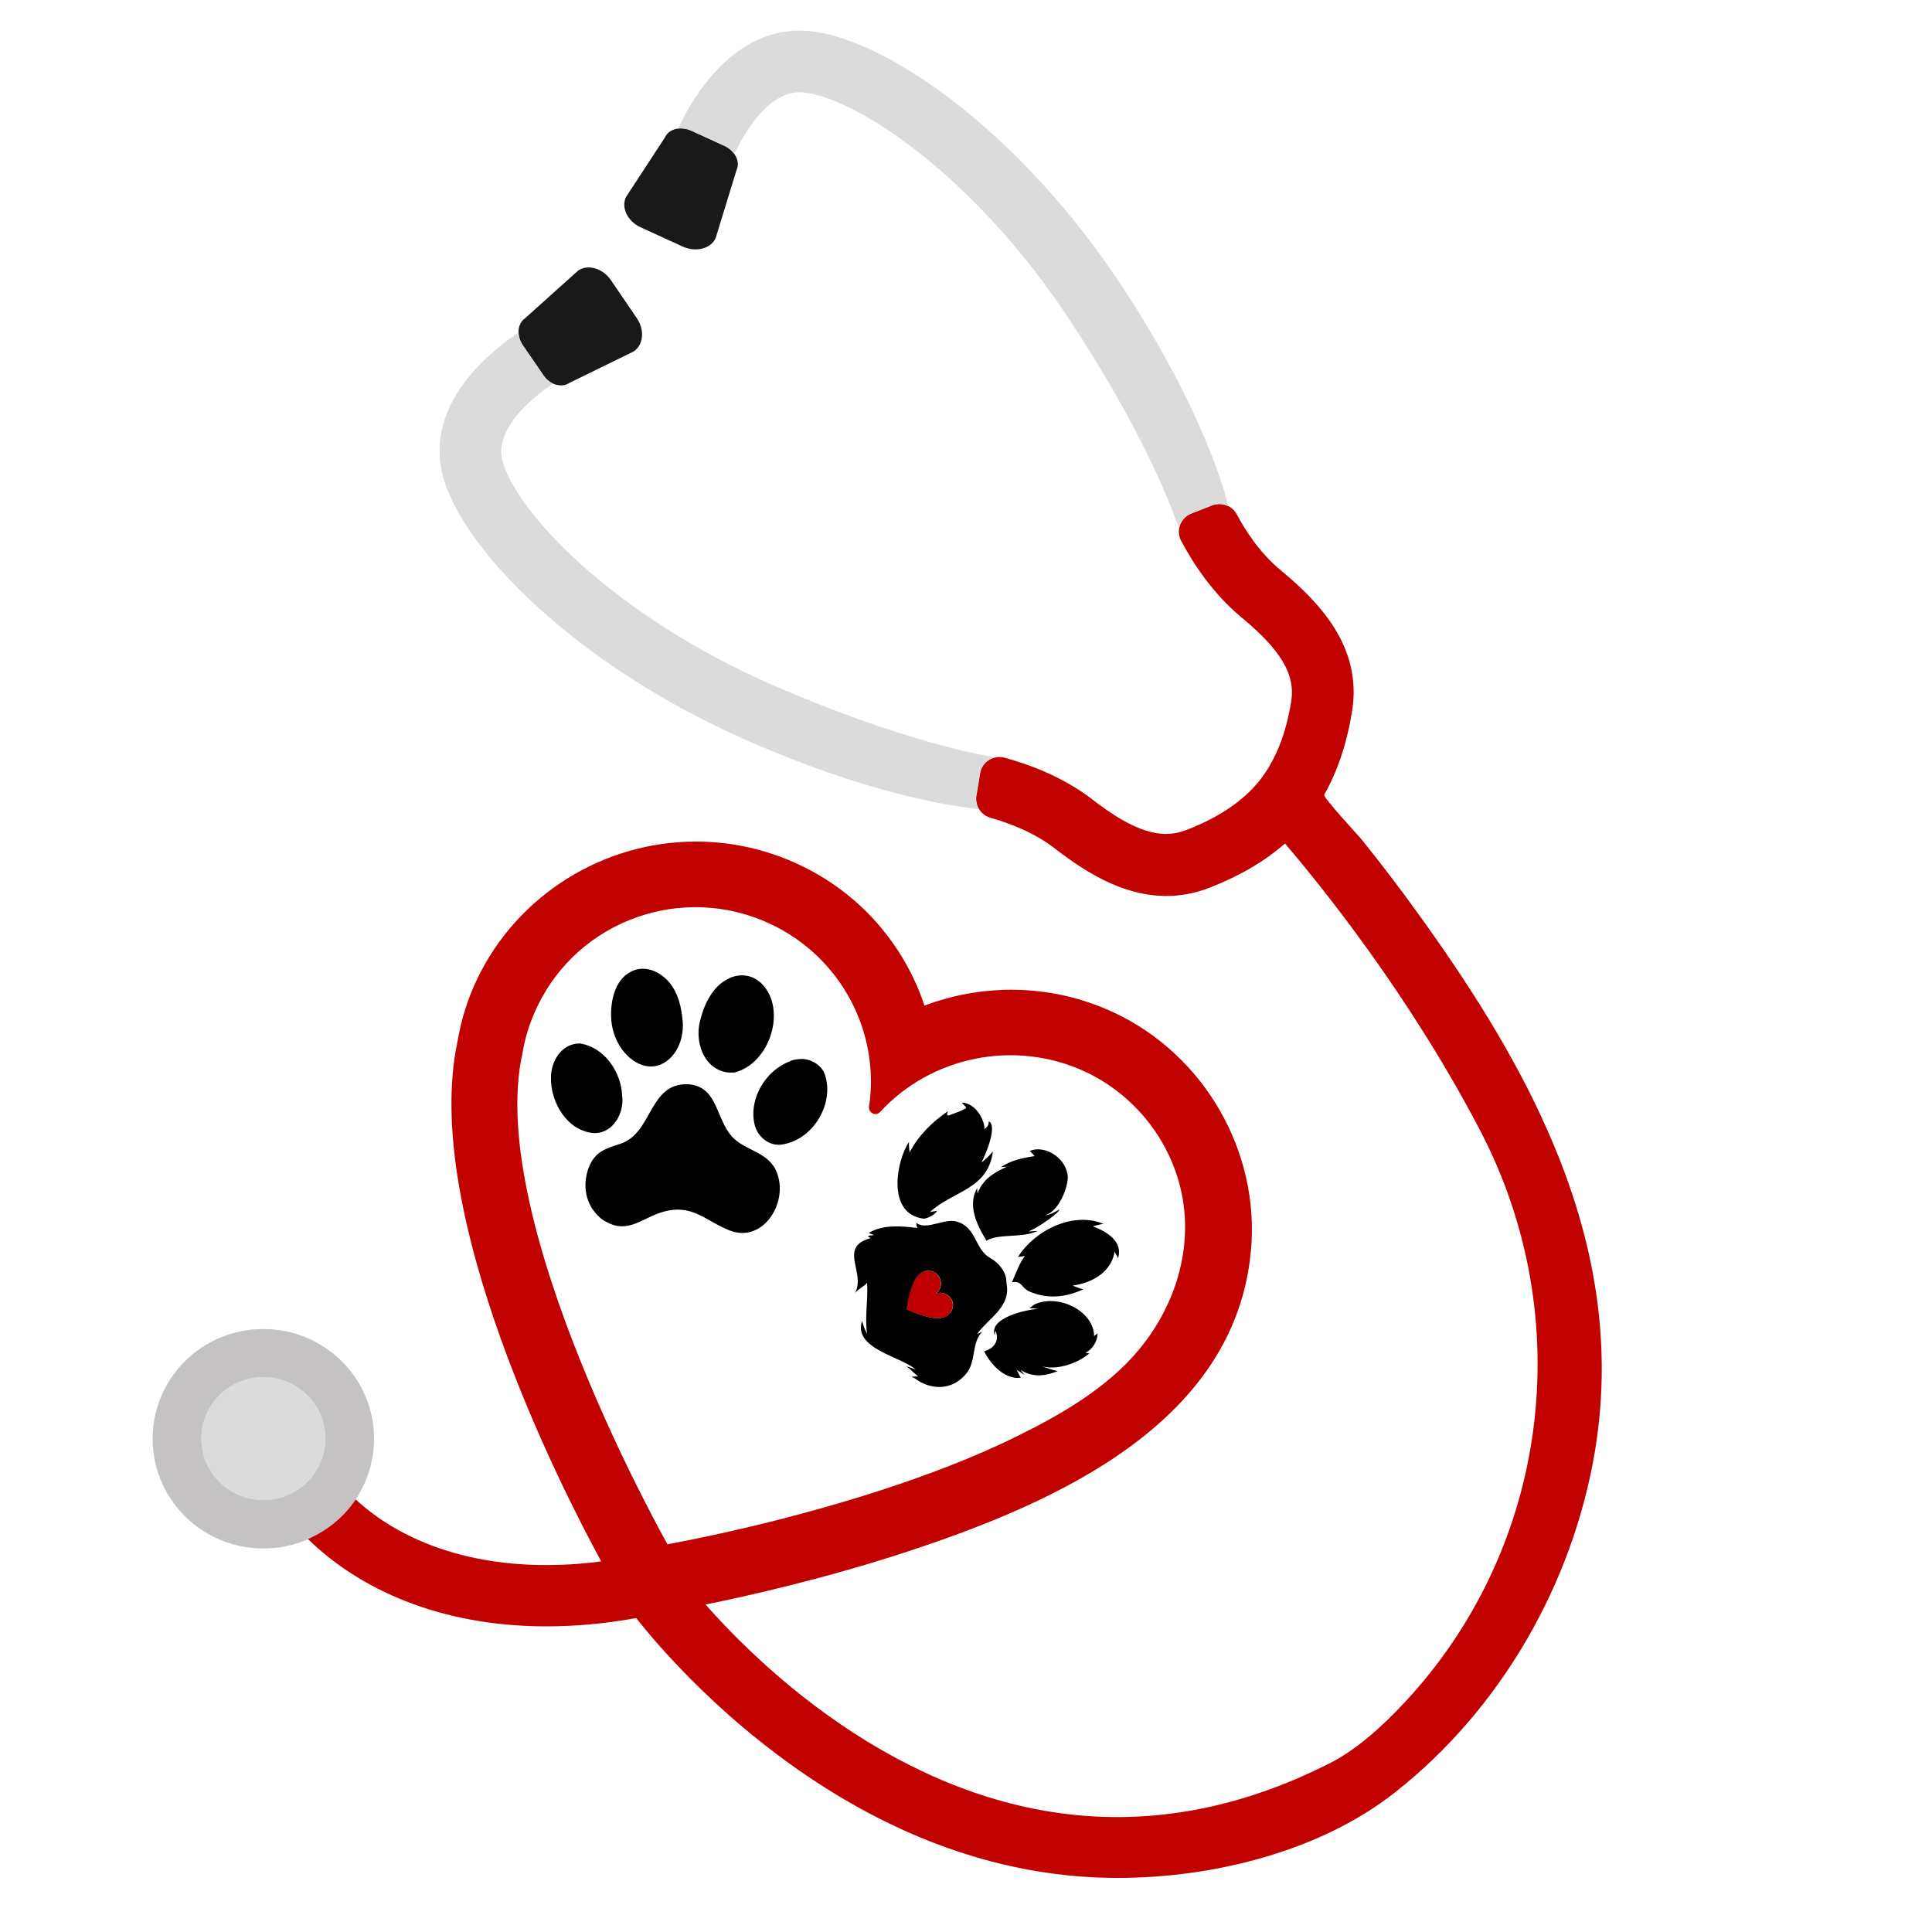
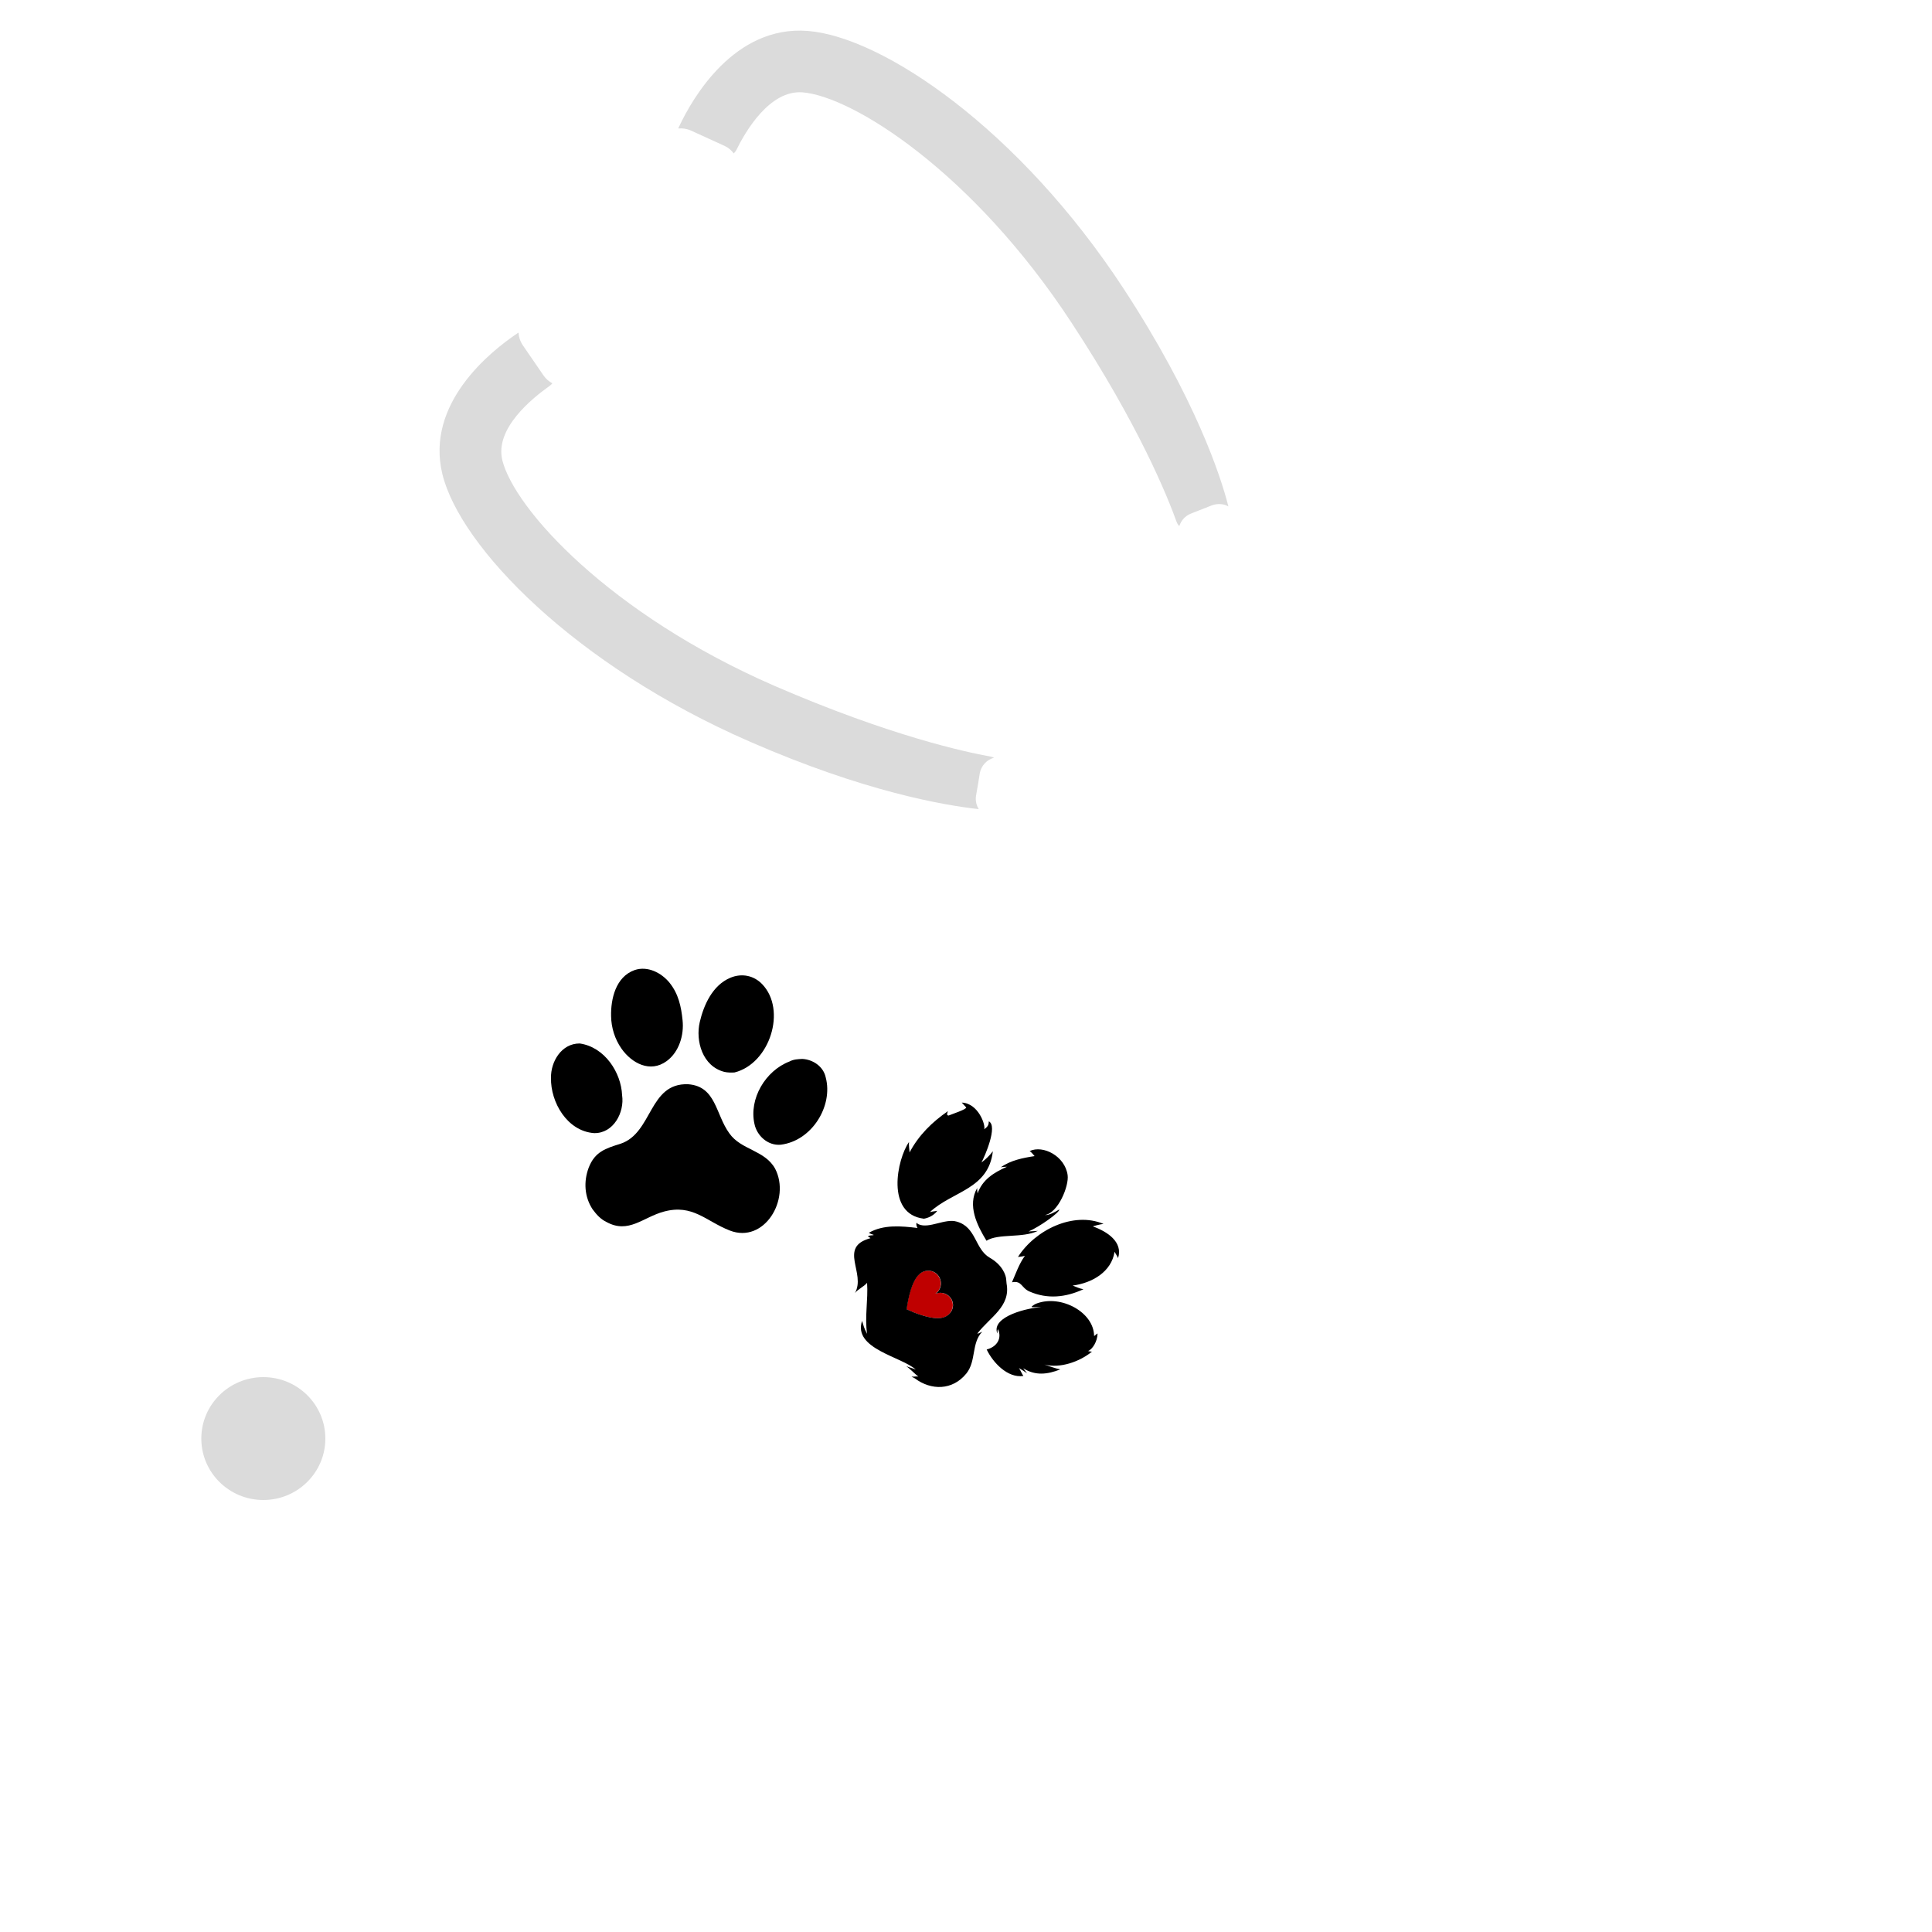
<svg xmlns="http://www.w3.org/2000/svg" version="1.1" id="Layer_1" x="0px" y="0px" width="1000px" height="1000px" viewBox="0 0 1000 1000" style="enable-background:new 0 0 1000 1000;" xml:space="preserve">
  <style type="text/css">
	.st0{fill:#DBDBDB;}
	.st1{fill:#C4C2C2;}
	.st2{fill:#C10000;}
	.st3{fill:#191919;}
	.st4{fill:#BF0000;}
</style>
  <g>
    <ellipse class="st0" cx="136.3" cy="744.6" rx="32.1" ry="31.8" />
-     <path class="st1" d="M136.3,687.9c-31.7,0-57.3,25.4-57.3,56.8s25.7,56.8,57.3,56.8c31.7,0,57.3-25.4,57.3-56.8   S168,687.9,136.3,687.9z M136.3,776.4c-17.7,0-32.1-14.2-32.1-31.8s14.4-31.8,32.1-31.8c17.7,0,32.1,14.2,32.1,31.8   S154,776.4,136.3,776.4z" />
-     <path class="st2" d="M800.4,583.8c-17.3-38.9-41-75.8-66.6-111.2c-9.4-13.1-19.2-25.9-29.3-38.4c-1.5-1.8-19.8-21.6-19.1-22.8   c6.9-12.3,11.7-26.4,14.4-43.1c5.5-33.4-16.9-56.6-37.1-73.3c-10.7-8.8-18.3-20.8-22.5-28.7c-2.4-4.6-8-6.6-12.8-4.7l-10.7,4.2   c-5.7,2.2-8.2,8.8-5.3,14.2c5.5,10.4,15.8,26.8,31,39.4c20.6,17,28.2,29.7,25.9,43.8c-2.8,17.2-8.2,30.5-16.4,40.9   c-8.6,10.6-21,19-37.8,25.5c-13.3,5.2-27.5,0.6-48.7-15.8c-15.6-12.1-34-18.5-45.4-21.6c-5.9-1.6-11.8,2.2-12.7,8.2l-0.8,5.1   l-1.1,6.3c-0.8,5.1,2.2,10,7.3,11.5c8.6,2.4,22.1,7.2,33.2,15.8c20.6,16,48.4,32.7,80.1,20.4c15.7-6.1,28.6-13.7,39.1-22.9   c17.9,20.9,64.2,77.9,101,148.5c50.7,97,35.9,215.6-38.9,295.9c-13.1,14.1-26.4,25.4-39.2,31.8c-79.9,40.4-160.3,36.6-238.8-11.2   c-39.2-23.9-68.3-53.3-84-71.1c20.7-4.2,62.2-13.4,106-27.9c75.1-24.9,168.3-65.9,176.3-155.5c4.6-51-24-100.9-70.7-122.9   c-16.9-7.9-34.8-11.9-53.3-11.9c-15.7,0-30.9,2.9-45,8.2c-10.3-31.1-33.1-58.1-65-73c-16.9-7.9-34.8-11.9-53.3-11.9   c-48.1,0-92.4,27.8-113.1,70.9c-5,10.3-8.4,21.3-10.3,32.6c-19,88.8,53.7,231,74.4,269.1c-59.2,7.6-101.9-8.8-127.1-32.1   c-6,9-14.6,16.1-24.7,20.5c26.2,25.6,67.8,45.2,123.4,45.2c14.6,0,30.1-1.3,46.5-4.3c10.7,13.6,46.8,56.6,102.1,90.5   c47.8,29.3,97.3,44,147.1,44c49.2,0,104.7-13.6,143.6-44.3c54.8-43.1,91.9-108,103.4-176.3C835.5,691.2,823.6,635.7,800.4,583.8z    M345.5,799.4c-0.4-0.9-94.5-167.1-75.1-254.1c1.3-8.2,3.9-16.4,7.7-24.3c21.4-44.9,75.4-64,120.6-42.8   c36.9,17.3,56.9,56.4,51.1,94.6c-0.4,3.3,3.6,5.2,5.8,2.7c26.2-28.5,69.4-37.9,106.3-20.7c25.1,11.8,43.6,35,49.5,61.8   c6.4,29.1-3,59.3-21.9,82c-16.3,19.6-39.8,33.3-62.5,44.5c-23.2,11.5-47.5,20.6-72.1,28.6c-21.8,7-43.9,13.1-66.1,18.4   c-13.1,3.1-26.3,6-39.5,8.5C348,798.9,346.6,799,345.5,799.4z" />
-     <path class="st3" d="M381.2,88.1l-10.8,35.2c-2.6,5.5-10.3,7.4-17.1,4.3l-21.6-9.9c-6.9-3.1-10.3-10.2-7.7-15.7l20.2-30.9   c2-4.5,8.3-5.9,13.7-3.4l17.3,7.9C380.5,78.1,383.3,83.8,381.2,88.1z M294.7,198.2l33.3-16.3c5.1-3.4,5.8-11.2,1.5-17.4L316.2,145   c-4.2-6.1-11.8-8.4-16.9-5l-27.5,24.7c-4,2.8-4.6,9-1.2,14l10.7,15.6C284.6,199.2,290.7,200.9,294.7,198.2z" />
    <path class="st0" d="M512.7,391.6c0.6,0.1,1.2,0.3,1.8,0.6c-3.7,1-6.7,4.1-7.4,8.2l-0.8,5.1l-1.1,6.3c-0.4,2.5,0.1,4.9,1.4,7   c-18.1-2-59.1-9-118.2-34.8c-91.1-39.6-150.2-101-159.4-138.5c-9-36.7,25-63.7,38.7-72.9c0.2-0.2,0.5-0.3,0.7-0.4   c0.1,2.2,0.8,4.4,2.2,6.5l10.7,15.6c1.2,1.8,2.9,3.2,4.6,4.1c-0.4,0.5-0.9,1-1.5,1.4c-9,6.4-28.4,22-24.4,38.4   c6.2,25.1,55.3,79.6,141.1,116.9C460.5,380.8,499.4,389.2,512.7,391.6z M581.7,149.6C527.6,66.9,456.9,19,418,16   c-37.9-2.9-59.5,34.6-66.5,49.5c-0.2,0.3-0.3,0.7-0.4,1c2.1-0.2,4.4,0.1,6.6,1.1l17.3,7.9c2,0.9,3.6,2.3,4.8,3.9   c0.5-0.5,1-1.1,1.3-1.7c4.8-9.8,17.3-31.2,34.3-29.9c26,2.1,88.2,41.3,139.2,119.2c35.3,53.8,49.9,90.6,54.4,103.1   c0.3,0.8,0.8,1.6,1.4,2.2c0.9-2.8,3-5.3,6.1-6.5l10.7-4.2c2.9-1.1,6.1-0.9,8.6,0.5C631.8,246.2,618.6,206.1,581.7,149.6z" />
    <path d="M345.1,549.2c-8.6,6.3-18.1,1.1-23.4-6.4c-3.5-5-5.3-10.9-5.4-16.8c-0.2-8.8,2.3-20.4,12.2-23.9c6.8-2.3,13.9,1.5,18,6.5   c4.7,5.8,6.1,12.5,6.8,19.5C354.1,535.6,351.6,544.4,345.1,549.2z M380.2,555.1c18.3-4.6,27.1-32.4,14.3-45.7   c-4.3-4.5-10.6-5.8-16.5-3.3c-9.3,3.9-13.8,14.3-15.8,22.9c-2.3,9.8,1.4,22.9,12.7,25.8C376.6,555.2,378.5,555.2,380.2,555.1z    M300.1,540.1c-9.5-0.1-15.1,9.5-14.9,17.8c-0.3,12.5,8.3,27.6,22.3,28.6c10.1,0.2,15.8-10.8,14.5-19.6   C321.5,555.2,313.1,542,300.1,540.1z M401.2,604.9c-5.4-9.7-17.6-9.6-23.7-18.3c-7.2-9.9-6.8-24.3-21.3-25.4   c-20.5-0.8-18.3,25.2-35,30.8c-7.7,2.4-13.3,4.1-16.5,12.4c-2.7,7.2-2.2,15.1,2,21.5c2,2.7,4.1,5.1,7.2,6.6   c11.5,6.3,18.9-2.5,29.8-5.4c14.9-4,21.7,5,34,9.8C395.6,643.9,409.4,620.7,401.2,604.9z M427.4,557.7c-1.2-5.7-6.6-9.3-12.1-9.6   c-2.3,0.1-4.6,0.2-6.6,1.3c-12.6,4.8-21.1,19.4-18.2,32.3c1.2,6,6.8,11.4,13.6,10.8C420.3,590.5,431.3,572.4,427.4,557.7z" />
    <path class="st4" d="M489.8,681.3c0.7-0.4,1.3-0.9,1.8-1.5c1.5-1.8,2-4.2,1.2-6.4c-0.1-0.3-0.3-0.6-0.4-0.9   c-1.6-2.9-5.2-4.1-8.2-2.9c2.7-1.9,3.5-5.5,1.9-8.5c-1.7-3.2-5.7-4.3-8.9-2.6c-0.6,0.3-1.1,0.7-1.5,1.1c-4.9,4.3-6.5,18.1-6.5,18.1   c1.3,0.5,2.5,1.1,3.7,1.6c2.6,1,5.3,1.9,8.1,2.5C483.9,682.4,487.3,682.7,489.8,681.3z" />
-     <path d="M521.2,603.9c-0.8,0.1-2.2,0-3.2,0.3c5-3.6,11.5-4.9,17.5-5.8c0,0-1.9-2.4-2.6-2.6c7-3.3,18.3,2.6,19.7,12.4   c0.8,5.7-5,19.7-11.8,20.7c2.3,0.2,5.5-1.7,7.5-2.9c0.2,1.6-10.3,9-15.9,11.4c1.4-0.1,3.6-0.2,4.8-0.3c-8,3.9-20.4,1.2-26.6,5.1   c-4.9-8-10-18.3-4.8-27.3c-0.1,0.9,0.1,2,0.2,2.8C508.5,610.6,514.4,606.9,521.2,603.9z M478.2,630.8c0,0,4.5-0.6,6.9-4.1   c-1.3,0.3-2.5,0.3-3.8,0.7c11.6-10.9,30.3-11.7,32.6-31.5c-1.7,2.2-3.6,4.1-5.9,5.8c1.7-3.1,8.6-18.9,3.8-21.3   c-0.1,1.5-0.1,2.5-2.4,4.1c0.9-2-3-13.5-11.6-13.8c0.7,0.8,1.6,1.7,2.3,2.5c0.2,1-7.2,3.4-9.1,4.2c-0.2,0.1-0.9-0.3-0.8-0.7   c0.1-0.3,0.1-0.9,0.5-1.6c-8.2,5.6-15.3,12.6-19.9,21.4c-0.1-1.6-0.5-3.7-0.3-5.4C464.3,599.9,458.3,628.4,478.2,630.8z M530.5,650   c-3,4.1-4.7,9.1-6.7,13.7c5.2-1,4.7,2.9,9.1,4.8c9.2,4,18.6,3.1,27.9-1.2c-2-0.3-4-1.3-5.6-1.9c10.1-1.3,20.1-7.1,21.7-17.5   c0.6,1.2,1.4,2.2,1.8,3.3c2.7-8.4-5.7-13.8-13-16.4c-0.2-0.1,4-1.2,5.5-1.3c-15.6-6.6-35.4,3.1-44.3,17.1   C528,650.4,529.4,650.4,530.5,650z M505.9,690.2c0,0,0,0,0.2,0.1c0.7-0.3,1.6-0.6,2.3-1c-5.7,5.9-3,15.1-8.2,21.6   c-7.2,8.9-18.3,8.8-26.6,2.6c-0.5-0.4-1.3-0.6-1.8-1c1.1,0.2,2.4-0.2,3.5,0c-2-1.6-4.3-4-6.2-5.4c1.5,0.7,3.7,1.2,4.9,1.8   c-7.3-6.7-32.6-10.7-27.8-25.2c0.9,2.6,0.7,3.1,2.6,6.7c-1.3-8.8,0.6-17.7,0-26.4c-1.7,2-4.9,3.4-6.3,5.3c5.9-10.3-8.9-23.8,8-28.4   c0-0.4-1.2-0.6-1.2-1c0.8-0.7,2.1-0.3,3-0.7c-0.9-0.3-1.8-0.6-2.6-1.1c7.6-4.4,16.9-3.5,25.2-2.5c-0.9-1.5-0.6-2.9-0.3-2.6   c0.1,0.2,0.4,0.5,0.9,0.7c5.4,2.4,13.8-3.2,19.7-1.4c10.2,2.8,9.3,14.2,17.1,18.7c6.7,3.8,8.4,9.2,8.5,11.2   c0.1,0.8,0.1,1.4,0.2,2.2C523.2,676.3,512.4,681.7,505.9,690.2z M492.9,673.4c-0.1-0.3-0.3-0.6-0.4-0.9c-1.6-2.9-5.2-4.1-8.2-2.9   c2.7-1.9,3.5-5.5,1.9-8.5c-1.7-3.2-5.7-4.3-8.9-2.6c-0.6,0.3-1.1,0.7-1.5,1.1c-4.9,4.3-6.5,18.1-6.5,18.1c1.3,0.5,2.5,1.1,3.7,1.6   c2.6,1,5.3,1.9,8.1,2.5c2.9,0.6,6.2,0.9,8.8-0.6c0.7-0.4,1.3-0.9,1.8-1.5C493.2,678,493.7,675.5,492.9,673.4z M568.1,690.2   c-0.7,0.3-1.1,1-1.8,1.3c-0.1-12.3-17-21.4-29.5-16.9c-0.9,0.3-1.8,0.8-2.7,1.6c-0.5,0.4-1.3,0.9-1.3,0.9s2.1,0.1,4.8,0.4   c-6.3,0.2-26.1,4.7-22.7,13.6c0.2-0.5-0.1-1.6,0.4-2.2c2.1,4.8-0.6,9.1-5.9,10.5c3.2,6.7,10.8,14.9,19,13.7   c-0.9-1.3-1.4-2.8-2.3-4.1c1.5,0.9,2.9,1.8,4.2,2.7c-0.7-0.8-1.3-1.8-2-2.6c6.3,4,12.6,3.2,19.2,0.6c-2.6-0.5-5.7-1.7-8.2-2.5   c8.1,2.1,18.3-1.5,24.6-6.7c-0.6,0-1.3-0.1-2-0.3C565.5,698.3,568,694.4,568.1,690.2z" />
+     <path d="M521.2,603.9c-0.8,0.1-2.2,0-3.2,0.3c5-3.6,11.5-4.9,17.5-5.8c0,0-1.9-2.4-2.6-2.6c7-3.3,18.3,2.6,19.7,12.4   c0.8,5.7-5,19.7-11.8,20.7c2.3,0.2,5.5-1.7,7.5-2.9c0.2,1.6-10.3,9-15.9,11.4c1.4-0.1,3.6-0.2,4.8-0.3c-8,3.9-20.4,1.2-26.6,5.1   c-4.9-8-10-18.3-4.8-27.3c-0.1,0.9,0.1,2,0.2,2.8C508.5,610.6,514.4,606.9,521.2,603.9z M478.2,630.8c0,0,4.5-0.6,6.9-4.1   c-1.3,0.3-2.5,0.3-3.8,0.7c11.6-10.9,30.3-11.7,32.6-31.5c-1.7,2.2-3.6,4.1-5.9,5.8c1.7-3.1,8.6-18.9,3.8-21.3   c-0.1,1.5-0.1,2.5-2.4,4.1c0.9-2-3-13.5-11.6-13.8c0.7,0.8,1.6,1.7,2.3,2.5c0.2,1-7.2,3.4-9.1,4.2c-0.2,0.1-0.9-0.3-0.8-0.7   c0.1-0.3,0.1-0.9,0.5-1.6c-8.2,5.6-15.3,12.6-19.9,21.4c-0.1-1.6-0.5-3.7-0.3-5.4C464.3,599.9,458.3,628.4,478.2,630.8z M530.5,650   c-3,4.1-4.7,9.1-6.7,13.7c5.2-1,4.7,2.9,9.1,4.8c9.2,4,18.6,3.1,27.9-1.2c-2-0.3-4-1.3-5.6-1.9c10.1-1.3,20.1-7.1,21.7-17.5   c0.6,1.2,1.4,2.2,1.8,3.3c2.7-8.4-5.7-13.8-13-16.4c-0.2-0.1,4-1.2,5.5-1.3c-15.6-6.6-35.4,3.1-44.3,17.1   C528,650.4,529.4,650.4,530.5,650z M505.9,690.2c0,0,0,0,0.2,0.1c0.7-0.3,1.6-0.6,2.3-1c-5.7,5.9-3,15.1-8.2,21.6   c-7.2,8.9-18.3,8.8-26.6,2.6c-0.5-0.4-1.3-0.6-1.8-1c1.1,0.2,2.4-0.2,3.5,0c-2-1.6-4.3-4-6.2-5.4c1.5,0.7,3.7,1.2,4.9,1.8   c-7.3-6.7-32.6-10.7-27.8-25.2c0.9,2.6,0.7,3.1,2.6,6.7c-1.3-8.8,0.6-17.7,0-26.4c-1.7,2-4.9,3.4-6.3,5.3c5.9-10.3-8.9-23.8,8-28.4   c0-0.4-1.2-0.6-1.2-1c0.8-0.7,2.1-0.3,3-0.7c-0.9-0.3-1.8-0.6-2.6-1.1c7.6-4.4,16.9-3.5,25.2-2.5c-0.9-1.5-0.6-2.9-0.3-2.6   c0.1,0.2,0.4,0.5,0.9,0.7c5.4,2.4,13.8-3.2,19.7-1.4c10.2,2.8,9.3,14.2,17.1,18.7c6.7,3.8,8.4,9.2,8.5,11.2   c0.1,0.8,0.1,1.4,0.2,2.2C523.2,676.3,512.4,681.7,505.9,690.2z M492.9,673.4c-0.1-0.3-0.3-0.6-0.4-0.9c-1.6-2.9-5.2-4.1-8.2-2.9   c2.7-1.9,3.5-5.5,1.9-8.5c-1.7-3.2-5.7-4.3-8.9-2.6c-0.6,0.3-1.1,0.7-1.5,1.1c-4.9,4.3-6.5,18.1-6.5,18.1c1.3,0.5,2.5,1.1,3.7,1.6   c2.6,1,5.3,1.9,8.1,2.5c2.9,0.6,6.2,0.9,8.8-0.6c0.7-0.4,1.3-0.9,1.8-1.5C493.2,678,493.7,675.5,492.9,673.4z M568.1,690.2   c-0.7,0.3-1.1,1-1.8,1.3c-0.1-12.3-17-21.4-29.5-16.9c-0.9,0.3-1.8,0.8-2.7,1.6s2.1,0.1,4.8,0.4   c-6.3,0.2-26.1,4.7-22.7,13.6c0.2-0.5-0.1-1.6,0.4-2.2c2.1,4.8-0.6,9.1-5.9,10.5c3.2,6.7,10.8,14.9,19,13.7   c-0.9-1.3-1.4-2.8-2.3-4.1c1.5,0.9,2.9,1.8,4.2,2.7c-0.7-0.8-1.3-1.8-2-2.6c6.3,4,12.6,3.2,19.2,0.6c-2.6-0.5-5.7-1.7-8.2-2.5   c8.1,2.1,18.3-1.5,24.6-6.7c-0.6,0-1.3-0.1-2-0.3C565.5,698.3,568,694.4,568.1,690.2z" />
  </g>
</svg>